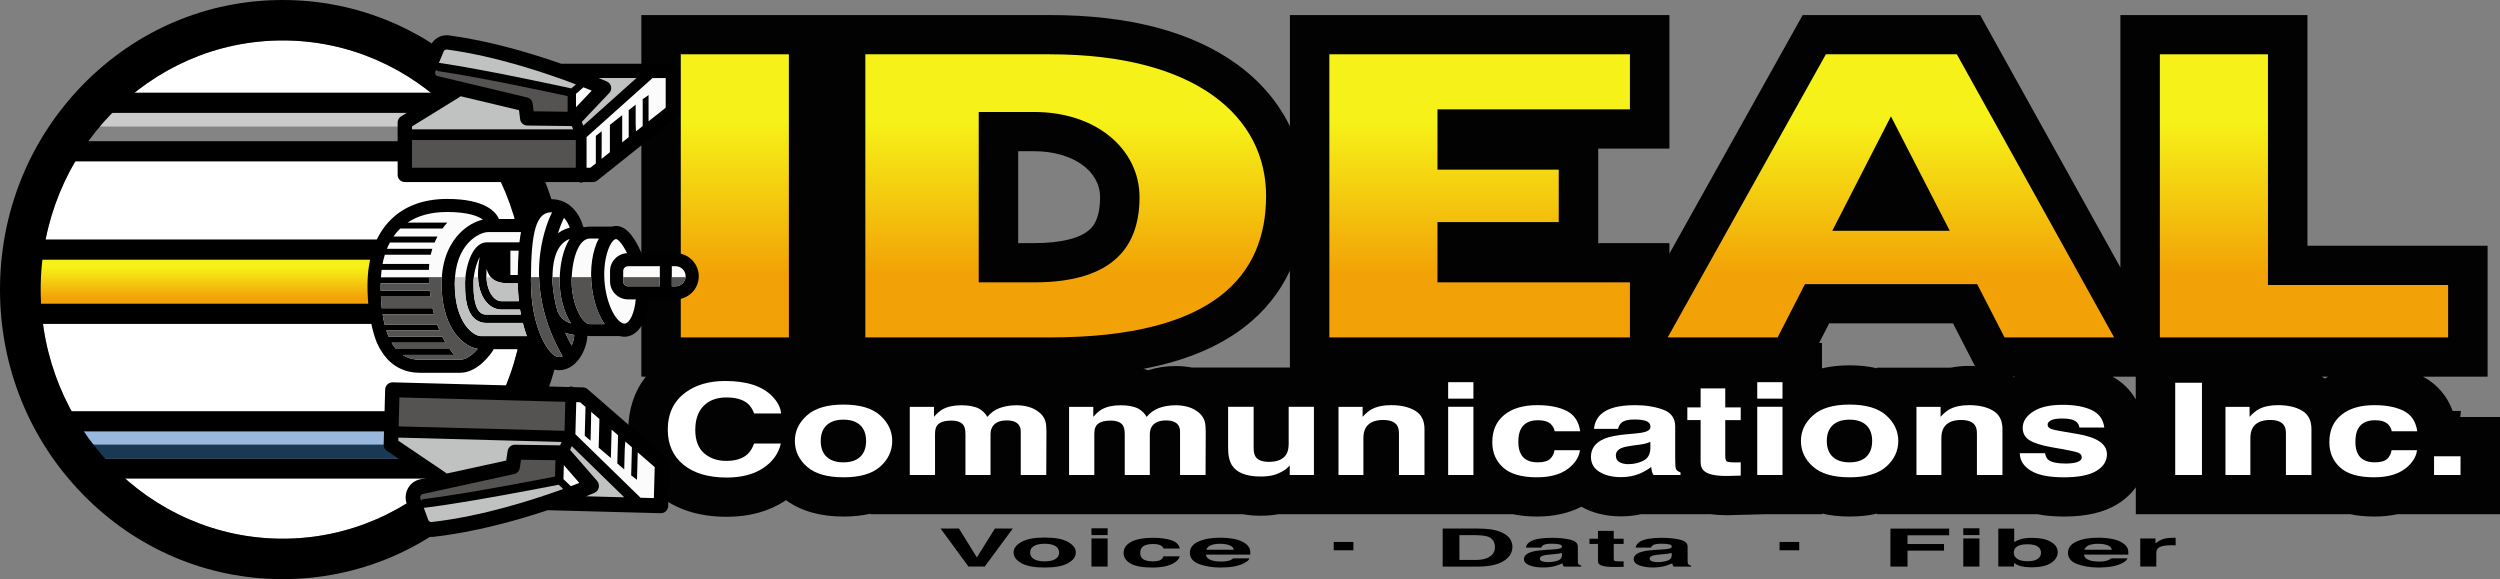
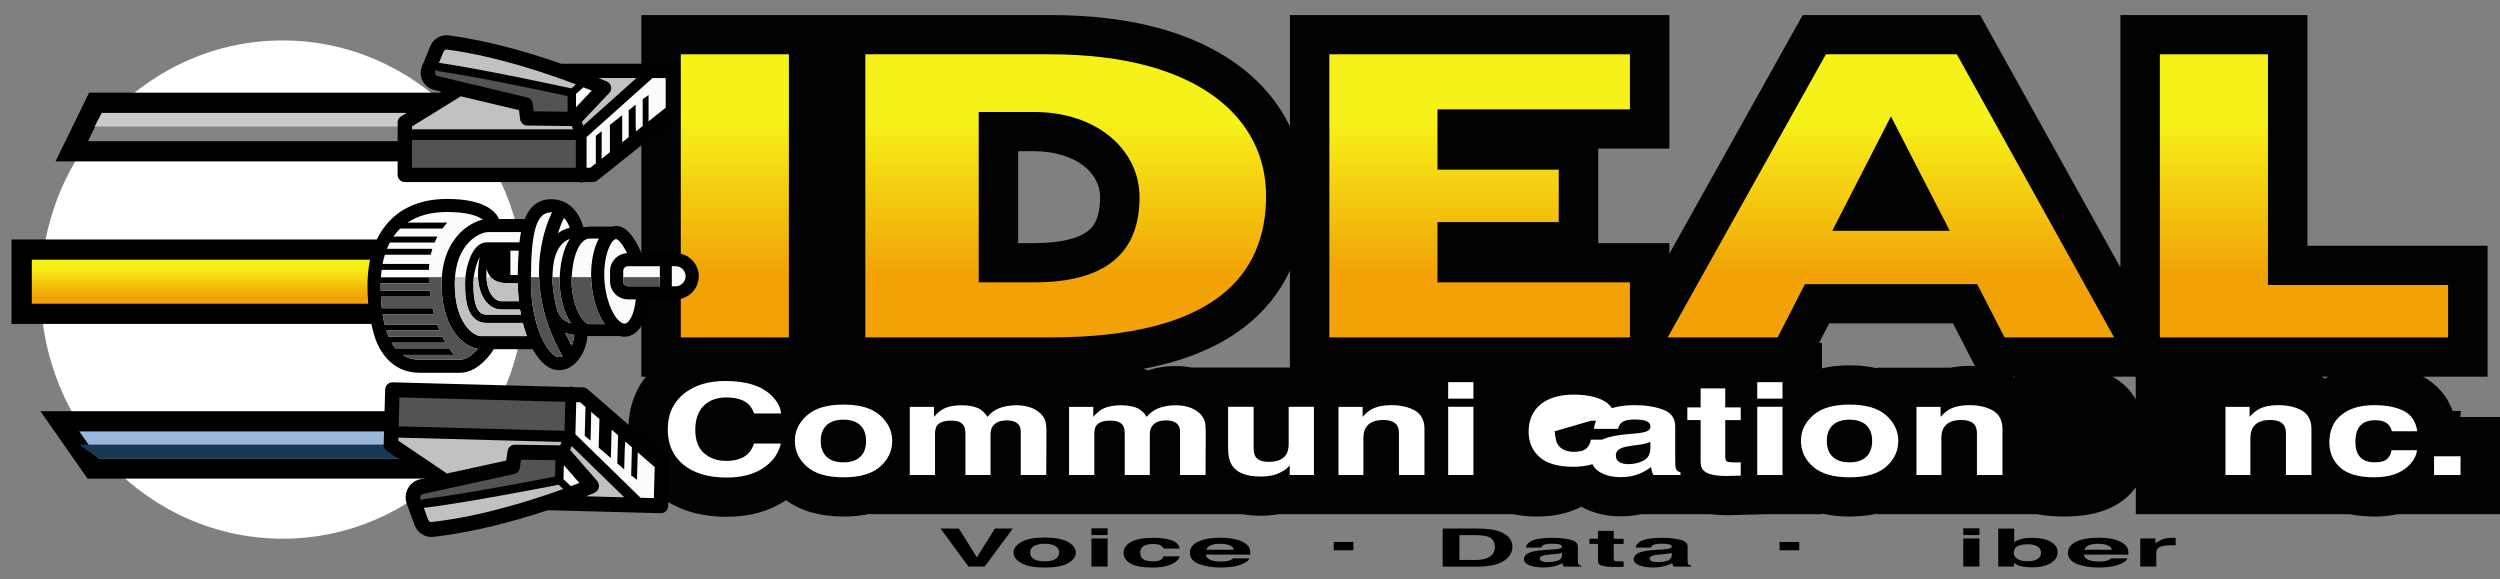
<svg xmlns="http://www.w3.org/2000/svg" xmlns:xlink="http://www.w3.org/1999/xlink" id="Layer_1" version="1.1" viewBox="0 0 1870 433.19">
  <rect x="0" y="0" width="1870" height="433.19" fill="#808080" stroke="none" />
  <defs>
    <style>
      .st0 {
        fill: url(#linear-gradient2);
      }

      .st1 {
        fill: #c0c1c1;
      }

      .st2 {
        fill: #cacaca;
      }

      .st3 {
        fill: #848484;
      }

      .st4 {
        fill: #020202;
      }

      .st5 {
        fill: #fff;
      }

      .st6 {
        fill: url(#linear-gradient1);
      }

      .st7 {
        fill: #545352;
      }

      .st8 {
        fill: #fbfbfb;
      }

      .st9 {
        fill: #98b8dd;
      }

      .st10 {
        fill: url(#linear-gradient4);
      }

      .st11 {
        fill: url(#linear-gradient5);
      }

      .st12 {
        fill: url(#linear-gradient3);
      }

      .st13 {
        fill: url(#linear-gradient);
      }

      .st14 {
        fill: #193853;
      }
    </style>
    <linearGradient id="linear-gradient" x1="549.65" y1="10.55" x2="549.65" y2="261.7" gradientUnits="userSpaceOnUse">
      <stop offset=".32" stop-color="#f6f118" />
      <stop offset=".78" stop-color="#f2a106" />
    </linearGradient>
    <linearGradient id="linear-gradient1" x1="1723.38" y1="10.55" x2="1723.38" y2="261.7" xlink:href="#linear-gradient" />
    <linearGradient id="linear-gradient2" x1="1106.77" y1="10.55" x2="1106.77" y2="261.7" xlink:href="#linear-gradient" />
    <linearGradient id="linear-gradient3" x1="797.15" y1="10.55" x2="797.15" y2="261.7" xlink:href="#linear-gradient" />
    <linearGradient id="linear-gradient4" x1="1414.42" y1="10.55" x2="1414.42" y2="261.7" xlink:href="#linear-gradient" />
    <linearGradient id="linear-gradient5" x1="213.9" y1="188.33" x2="213.9" y2="232.95" gradientUnits="userSpaceOnUse">
      <stop offset=".26" stop-color="#f6f118" />
      <stop offset=".78" stop-color="#f2a106" />
    </linearGradient>
  </defs>
  <path class="st4" d="M1870,311.94h-29.71l.49-4.54h-6.17c-4.07-11.17-11.7-20.05-22.18-25.66h48.3v-97.93h-134.76V11.26h-139.91v188.8l-104.9-188.8h-132.74l-99.69,178.42v-7.83h-53.25v-70.7h53.25V11.26h-283.87v83.24c-8.74-18.03-22.22-33.91-39.93-46.65-33.73-24.28-80.7-36.59-139.58-36.59h-305.62v270.48h3.34c-8.53,10.91-13.1,24.52-13.1,39.61,0,20.02,7.8,36.97,22.62,49.05,13.22,10.73,30.38,16.16,51,16.16,16.97,0,31.66-4.04,43.66-12.02.22-.14.42-.3.64-.44,11.12,8.14,25.59,12.28,43.11,12.28,7.2,0,13.87-.7,20.02-2.09v.35h278.62c4.02.72,8.45,1.12,13.33,1.12s9.03-.37,13.11-1.12h175.59v-.02c5.56,1.16,11.57,1.75,18.03,1.75,12.67,0,23.75-2.47,33.13-7.34,8.53,4.78,18.49,7.2,29.65,7.2,5.19,0,10.2-.53,14.98-1.59h52.16c3.55.48,7.37.73,11.52.73.93,0,1.89-.01,2.93-.04l26.11-.69h42.7v-.5c6.33,1.48,13.22,2.23,20.67,2.23s14.21-.73,20.48-2.18v.45h119.93c5.96,1.16,12.53,1.73,19.8,1.73,16.7,0,29.71-2.98,39.8-9.11,5.72-3.48,10.43-7.82,14.02-12.77v20.15h160.33c5.54,1.14,11.52,1.73,17.94,1.73s11.92-.58,17.31-1.73h76.9v-72.71ZM1738.95,283.17c-.62-.41-1.24-.82-1.88-1.2-.13-.08-.27-.15-.41-.23h4.76c-.84.46-1.66.93-2.47,1.43ZM1506.35,282.23c-.14-.08-.27-.18-.41-.26-.13-.08-.27-.15-.41-.23h1.69c-.29.16-.58.32-.86.49ZM1186.29,281.74h.22s-.07.04-.11.06c-.04-.02-.08-.04-.11-.06ZM761.6,113.11h11.89c28.6,0,49.36,14.45,49.36,34.37,0,16.78-5.6,22.13-7.44,23.89-7.18,6.86-21.68,10.48-41.92,10.48h-11.89v-68.74ZM891.42,274.91c-3.9-.74-7.85-1.12-11.8-1.12-7.34,0-14.34,1.06-20.82,3.16-1.14-.39-2.32-.74-3.52-1.06,31.04-5.89,56.04-16.27,75.57-31.3,14.9-11.47,26.31-25.65,34-42.08v72.4h-73.42ZM1459.21,275h-55.22v.47c-6.27-1.46-13.11-2.2-20.48-2.2s-14.35.75-20.67,2.25v-19.01h-2.13l7.5-14.64h92.64l16.42,31.94c-1.46-.08-2.93-.12-4.43-.12-4.78,0-9.33.44-13.63,1.31ZM1580.2,281.74h17.33v16.98c-4.05-7.05-9.95-12.87-17.33-16.98Z" />
  <path class="st5" d="M512.85,293.5c7.76-5.68,17.63-8.52,29.62-8.52,16.04,0,27.76,3.81,35.18,11.42,4.1,4.28,6.29,8.57,6.6,12.87h-20.13c-1.28-3.31-2.92-5.8-4.93-7.49-3.59-3-8.9-4.49-15.94-4.49s-12.83,2.11-16.97,6.34c-4.14,4.23-6.21,10.21-6.21,17.95s2.18,13.54,6.55,17.39,9.92,5.78,16.66,5.78,12.17-1.65,15.79-4.96c2-1.78,3.67-4.45,4.99-8.01h20c-1.72,7.52-6.13,13.64-13.22,18.35-7.09,4.71-16.18,7.07-27.25,7.07-13.71,0-24.49-3.18-32.33-9.55-7.85-6.4-11.77-15.17-11.77-26.31,0-12.05,4.46-21.33,13.39-27.85Z" />
  <path class="st5" d="M658.36,349.05c-6.01,5.32-15.14,7.97-27.39,7.97s-21.37-2.66-27.39-7.97c-6.01-5.32-9.02-11.72-9.02-19.2s3.01-13.74,9.02-19.13c6.01-5.39,15.14-8.09,27.39-8.09s21.37,2.7,27.39,8.09c6.01,5.39,9.02,11.77,9.02,19.13s-3.01,13.88-9.02,19.2ZM643.45,341.68c2.92-2.77,4.38-6.71,4.38-11.83s-1.46-9.04-4.38-11.8c-2.92-2.76-7.1-4.14-12.55-4.14s-9.64,1.38-12.58,4.14c-2.94,2.76-4.41,6.69-4.41,11.8s1.47,9.05,4.41,11.83c2.94,2.77,7.13,4.16,12.58,4.16s9.63-1.39,12.55-4.16Z" />
  <path class="st5" d="M769.74,304.45c3.05.87,5.82,2.4,8.3,4.59,2,1.78,3.35,3.96,4.05,6.55.43,1.72.65,4.23.65,7.54l-.13,32.16h-19.09v-32.49c0-1.93-.44-3.53-1.31-4.77-1.66-2.37-4.71-3.56-9.15-3.56-5.14,0-8.69,1.53-10.65,4.59-1,1.62-1.5,3.57-1.5,5.85v30.38h-18.76v-30.38c0-3.03-.44-5.23-1.31-6.6-1.57-2.46-4.64-3.7-9.22-3.7-5.32,0-8.89,1.23-10.72,3.7-1,1.4-1.5,3.5-1.5,6.27v30.71h-18.89v-50.93h18.11v7.44c2.31-2.65,4.49-4.54,6.54-5.66,3.62-2,8.3-3,14.05-3,5.45,0,9.85.86,13.2,2.57,2.7,1.59,4.75,3.64,6.14,6.13,2.44-3,5.47-5.2,9.09-6.6,3.83-1.4,8.1-2.11,12.81-2.11,3.14,0,6.23.44,9.28,1.31Z" />
  <path class="st5" d="M888.89,304.45c3.05.87,5.82,2.4,8.3,4.59,2,1.78,3.35,3.96,4.05,6.55.43,1.72.65,4.23.65,7.54l-.13,32.16h-19.09v-32.49c0-1.93-.44-3.53-1.31-4.77-1.66-2.37-4.71-3.56-9.15-3.56-5.14,0-8.69,1.53-10.65,4.59-1,1.62-1.5,3.57-1.5,5.85v30.38h-18.76v-30.38c0-3.03-.44-5.23-1.31-6.6-1.57-2.46-4.64-3.7-9.22-3.7-5.32,0-8.89,1.23-10.72,3.7-1,1.4-1.5,3.5-1.5,6.27v30.71h-18.89v-50.93h18.11v7.44c2.31-2.65,4.49-4.54,6.54-5.66,3.62-2,8.3-3,14.05-3,5.45,0,9.85.86,13.2,2.57,2.7,1.59,4.75,3.64,6.14,6.13,2.44-3,5.47-5.2,9.09-6.6,3.83-1.4,8.1-2.11,12.81-2.11,3.14,0,6.23.44,9.28,1.31Z" />
  <path class="st5" d="M937.72,304.27v30.76c0,2.9.48,5.09,1.43,6.55,1.69,2.59,5.01,3.89,9.95,3.89,6.33,0,10.67-1.84,13.01-5.52,1.21-2,1.82-4.63,1.82-7.91v-27.76h18.89v51.03h-18.11v-7.21c-.17.16-.61.62-1.3,1.4-.7.78-1.52,1.47-2.48,2.06-2.91,1.87-5.73,3.15-8.44,3.84-2.72.69-5.9,1.03-9.55,1.03-10.52,0-17.6-2.71-21.25-8.15-2.04-3-3.06-7.41-3.06-13.25v-30.76h19.09Z" />
  <path class="st5" d="M1058.51,307.19c4.66,2.76,7,7.34,7,13.74v34.36h-19.09v-31.04c0-2.68-.5-4.74-1.49-6.18-1.82-2.62-5.28-3.93-10.38-3.93-6.27,0-10.58,1.92-12.91,5.76-1.21,2.03-1.82,4.62-1.82,7.77v27.62h-18.63v-50.93h18.04v7.44c2.39-2.62,4.64-4.51,6.77-5.66,3.82-2.06,8.66-3.09,14.51-3.09,7.33,0,13.33,1.38,18,4.14Z" />
  <path class="st5" d="M1102.11,298.18h-18.89v-12.31h18.89v12.31ZM1083.22,304.27h18.89v51.03h-18.89v-51.03Z" />
-   <path class="st5" d="M1162.9,322.57c-.35-1.9-1.25-3.62-2.69-5.15-2.1-2.06-5.35-3.09-9.76-3.09-6.29,0-10.59,2.23-12.91,6.69-1.22,2.37-1.83,5.51-1.83,9.43s.61,6.74,1.83,9.01c2.23,4.24,6.42,6.37,12.58,6.37,4.37,0,7.47-.84,9.3-2.53,1.83-1.69,2.95-3.87,3.34-6.55h19.02c-.44,4.06-2.49,7.9-6.15,11.52-5.85,5.84-14.5,8.75-25.97,8.75s-19.91-2.43-25.32-7.3c-5.41-4.87-8.11-11.18-8.11-18.94,0-8.75,2.99-15.56,8.96-20.43,5.98-4.87,14.22-7.3,24.73-7.3,8.94,0,16.26,1.44,21.95,4.31,5.69,2.87,9.06,7.94,10.11,15.21h-19.09Z" />
+   <path class="st5" d="M1162.9,322.57s.61,6.74,1.83,9.01c2.23,4.24,6.42,6.37,12.58,6.37,4.37,0,7.47-.84,9.3-2.53,1.83-1.69,2.95-3.87,3.34-6.55h19.02c-.44,4.06-2.49,7.9-6.15,11.52-5.85,5.84-14.5,8.75-25.97,8.75s-19.91-2.43-25.32-7.3c-5.41-4.87-8.11-11.18-8.11-18.94,0-8.75,2.99-15.56,8.96-20.43,5.98-4.87,14.22-7.3,24.73-7.3,8.94,0,16.26,1.44,21.95,4.31,5.69,2.87,9.06,7.94,10.11,15.21h-19.09Z" />
  <path class="st5" d="M1223.08,324.26c3.47-.31,5.95-.7,7.44-1.17,2.68-.81,4.02-2.07,4.02-3.79,0-2.09-1.03-3.54-3.08-4.33-2.05-.8-5.07-1.19-9.04-1.19-4.46,0-7.62.78-9.47,2.34-1.33,1.16-2.21,2.72-2.65,4.68h-17.97c.39-4.46,2.14-8.13,5.25-11,4.95-4.49,13.43-6.74,25.47-6.74,7.83,0,14.79,1.11,20.87,3.32,6.08,2.22,9.12,6.4,9.12,12.55v23.41c0,1.62.04,3.59.13,5.9.13,1.75.5,2.93,1.11,3.56.61.62,1.52,1.14,2.74,1.54v1.97h-20.26c-.57-1.03-.96-2-1.18-2.9-.22-.9-.39-1.93-.52-3.09-2.59,2-5.57,3.7-8.94,5.1-4.03,1.65-8.59,2.48-13.68,2.48-6.49,0-11.84-1.32-16.07-3.96-4.23-2.64-6.34-6.37-6.34-11.21,0-6.27,3.4-10.81,10.21-13.62,3.73-1.53,9.22-2.62,16.46-3.28l6.39-.56ZM1234.47,330.48c-1.19.53-2.4.96-3.61,1.29-1.22.33-2.88.63-5,.91l-4.24.56c-3.97.5-6.83,1.11-8.56,1.83-2.93,1.22-4.4,3.11-4.4,5.66,0,2.28.9,3.93,2.69,4.94,1.79,1.01,3.97,1.52,6.54,1.52,4.07,0,7.82-.84,11.25-2.53,3.43-1.68,5.21-4.76,5.34-9.22v-4.96Z" />
  <path class="st5" d="M1262.13,314.24v-9.5h9.93v-14.23h18.43v14.23h11.57v9.5h-11.57v26.96c0,2.09.37,3.39,1.11,3.91.74.52,3.01.77,6.8.77.57,0,1.17,0,1.8-.02.63-.01,1.25-.04,1.86-.07v9.97l-8.82.23c-8.8.22-14.82-.87-18.04-3.28-2.09-1.53-3.14-3.89-3.14-7.07v-31.41h-9.93Z" />
  <path class="st5" d="M1333.31,298.18h-18.89v-12.31h18.89v12.31ZM1314.42,304.27h18.89v51.03h-18.89v-51.03Z" />
  <path class="st5" d="M1410.9,349.05c-6.01,5.32-15.14,7.97-27.39,7.97s-21.37-2.66-27.39-7.97c-6.01-5.32-9.02-11.72-9.02-19.2s3.01-13.74,9.02-19.13c6.01-5.39,15.14-8.09,27.39-8.09s21.37,2.7,27.39,8.09c6.01,5.39,9.02,11.77,9.02,19.13s-3.01,13.88-9.02,19.2ZM1395.99,341.68c2.92-2.77,4.38-6.71,4.38-11.83s-1.46-9.04-4.38-11.8c-2.92-2.76-7.1-4.14-12.55-4.14s-9.64,1.38-12.58,4.14c-2.94,2.76-4.41,6.69-4.41,11.8s1.47,9.05,4.41,11.83c2.94,2.77,7.13,4.16,12.58,4.16s9.63-1.39,12.55-4.16Z" />
  <path class="st5" d="M1490.83,307.19c4.66,2.76,7,7.34,7,13.74v34.36h-19.09v-31.04c0-2.68-.5-4.74-1.49-6.18-1.82-2.62-5.28-3.93-10.38-3.93-6.27,0-10.58,1.92-12.91,5.76-1.21,2.03-1.82,4.62-1.82,7.77v27.62h-18.63v-50.93h18.04v7.44c2.39-2.62,4.64-4.51,6.77-5.66,3.82-2.06,8.66-3.09,14.51-3.09,7.33,0,13.33,1.38,18,4.14Z" />
-   <path class="st5" d="M1529.73,339c.39,2.37,1.25,4.06,2.56,5.06,2.32,1.78,6.61,2.67,12.87,2.67,3.68,0,6.6-.39,8.77-1.17,2.17-.78,3.25-1.95,3.25-3.51s-.87-2.64-2.62-3.42c-1.75-.78-8.24-2.12-19.49-4.03-8.1-1.43-13.8-3.23-17.11-5.38-3.31-2.12-4.97-5.18-4.97-9.18,0-4.71,2.59-8.76,7.76-12.15,5.17-3.39,12.46-5.08,21.84-5.08s16.17,1.27,21.78,3.82c5.61,2.54,8.83,6.94,9.66,13.18h-18.63c-.26-1.72-.94-3.07-2.03-4.07-2.05-1.81-5.55-2.71-10.49-2.71-4.06,0-6.96.45-8.68,1.36-1.73.91-2.59,1.97-2.59,3.18,0,1.53.92,2.64,2.75,3.32,1.83.72,8.32,1.95,19.45,3.7,7.42,1.25,12.98,3.14,16.69,5.66,3.66,2.56,5.49,5.76,5.49,9.6,0,5.06-2.63,9.18-7.89,12.38-5.26,3.2-13.39,4.8-24.4,4.8s-19.51-1.69-24.85-5.08c-5.35-3.39-8.02-7.7-8.02-12.94h18.89Z" />
-   <path class="st5" d="M1647.06,355.29h-20v-69h20v69Z" />
  <path class="st5" d="M1721.96,307.19c4.66,2.76,7,7.34,7,13.74v34.36h-19.09v-31.04c0-2.68-.5-4.74-1.49-6.18-1.82-2.62-5.28-3.93-10.38-3.93-6.27,0-10.58,1.92-12.91,5.76-1.21,2.03-1.82,4.62-1.82,7.77v27.62h-18.63v-50.93h18.04v7.44c2.39-2.62,4.64-4.51,6.77-5.66,3.82-2.06,8.66-3.09,14.51-3.09,7.33,0,13.33,1.38,18,4.14Z" />
  <path class="st5" d="M1789.03,322.57c-.35-1.9-1.25-3.62-2.69-5.15-2.1-2.06-5.35-3.09-9.76-3.09-6.29,0-10.59,2.23-12.91,6.69-1.22,2.37-1.83,5.51-1.83,9.43s.61,6.74,1.83,9.01c2.23,4.24,6.42,6.37,12.58,6.37,4.37,0,7.47-.84,9.3-2.53,1.83-1.69,2.95-3.87,3.34-6.55h19.02c-.44,4.06-2.49,7.9-6.15,11.52-5.85,5.84-14.5,8.75-25.97,8.75s-19.91-2.43-25.32-7.3c-5.41-4.87-8.11-11.18-8.11-18.94,0-8.75,2.99-15.56,8.96-20.43,5.98-4.87,14.22-7.3,24.73-7.3,8.94,0,16.26,1.44,21.95,4.31,5.69,2.87,9.06,7.94,10.11,15.21h-19.09Z" />
  <path class="st5" d="M1820.67,341.3h19.8v14h-19.8v-14Z" />
  <rect id="_x3C_w1_x3E_" class="st13" x="509.22" y="40.61" width="80.86" height="211.77" />
  <polygon id="_x3C_w1_x3E_1" data-name="_x3C_w1_x3E_" class="st6" points="1696.43 213.17 1696.43 40.61 1615.58 40.61 1615.58 213.17 1615.58 252.38 1696.43 252.38 1831.19 252.38 1831.19 213.17 1696.43 213.17" />
  <polygon id="_x3C_w1_x3E_2" data-name="_x3C_w1_x3E_" class="st0" points="994.36 252.38 1219.18 252.38 1219.18 211.2 1075.22 211.2 1075.22 166.11 1165.93 166.11 1165.93 126.89 1075.22 126.89 1075.22 81.79 1219.18 81.79 1219.18 40.61 994.36 40.61 994.36 252.38" />
  <path id="_x3C_w1_x3E_3" data-name="_x3C_w1_x3E_" class="st12" d="M785.32,40.61h-138.05v211.77h138.05c124.24,0,161.71-47.41,161.71-105.88h0c0-58.48-51.27-105.88-161.71-105.88ZM852.37,147.48c0,35.2-17.75,63.73-78.88,63.73h-41.41v-127.45h41.41c47.33,0,78.88,28.53,78.88,63.73h0Z" />
  <path id="_x3C_w1_x3E_4" data-name="_x3C_w1_x3E_" class="st10" d="M1365.77,40.61l-118.33,211.77h82.23l20.43-39.87h128.81l20.49,39.87h81.98l-117.67-211.77h-97.95ZM1370.54,172.64l43.88-85.62,44.01,85.62h-87.88Z" />
  <path d="M744.19,395.35h13.38l-21.01,28.44h-12.16l-20.84-28.44h13.75l13.38,21.59,13.5-21.59Z" />
  <path d="M798.96,421.22c-3.85,2.19-9.68,3.29-17.52,3.29s-13.67-1.1-17.52-3.29c-3.85-2.19-5.77-4.83-5.77-7.91s1.92-5.66,5.77-7.89c3.85-2.22,9.68-3.34,17.52-3.34s13.67,1.11,17.52,3.34c3.85,2.22,5.77,4.85,5.77,7.89s-1.92,5.72-5.77,7.91ZM789.43,418.18c1.87-1.14,2.8-2.77,2.8-4.87s-.93-3.73-2.8-4.87c-1.87-1.14-4.54-1.71-8.03-1.71s-6.17.57-8.05,1.71c-1.88,1.14-2.82,2.76-2.82,4.87s.94,3.73,2.82,4.87c1.88,1.14,4.56,1.71,8.05,1.71s6.16-.57,8.03-1.71Z" />
  <path d="M828.5,400.25h-12.08v-5.08h12.08v5.08ZM816.42,402.76h12.08v21.03h-12.08v-21.03Z" />
  <path d="M870.29,410.3c-.22-.78-.8-1.49-1.72-2.12-1.34-.85-3.42-1.27-6.24-1.27-4.02,0-6.78.92-8.26,2.76-.78.98-1.17,2.27-1.17,3.89s.39,2.78,1.17,3.71c1.42,1.75,4.11,2.62,8.05,2.62,2.79,0,4.78-.35,5.95-1.04,1.17-.69,1.89-1.6,2.14-2.7h12.17c-.28,1.67-1.59,3.25-3.93,4.75-3.74,2.41-9.28,3.61-16.61,3.61s-12.74-1-16.19-3.01c-3.46-2.01-5.19-4.61-5.19-7.81,0-3.61,1.91-6.42,5.73-8.42,3.82-2.01,9.09-3.01,15.82-3.01,5.72,0,10.4.59,14.04,1.78,3.64,1.18,5.8,3.27,6.47,6.27h-12.21Z" />
  <path d="M923.34,403.19c3.18.66,5.8,1.69,7.87,3.11,1.87,1.25,3.08,2.7,3.63,4.35.32.97.45,2.36.39,4.17h-33.19c.18,2.11,1.77,3.59,4.76,4.44,1.82.53,4.01.79,6.57.79,2.71,0,4.92-.32,6.62-.96.93-.35,1.74-.83,2.45-1.45h12.16c-.32,1.25-1.79,2.52-4.42,3.8-4.08,2.05-9.8,3.07-17.14,3.07-6.06,0-11.41-.86-16.05-2.59-4.64-1.73-6.95-4.53-6.95-8.42,0-3.64,2.09-6.44,6.28-8.38,4.18-1.94,9.62-2.92,16.29-2.92,3.97,0,7.54.33,10.72.99ZM905.52,407.94c-1.68.8-2.74,1.89-3.17,3.26h20.53c-.22-1.46-1.27-2.57-3.17-3.32-1.9-.76-4.25-1.13-7.07-1.13-3.06,0-5.43.4-7.11,1.2Z" />
  <path d="M997.62,405.39h14.71v6.22h-14.71v-6.22Z" />
  <path d="M1331.12,405.39h14.71v6.22h-14.71v-6.22Z" />
  <path d="M1115.24,395.97c4.32.66,7.82,1.86,10.5,3.61,2.15,1.42,3.61,2.95,4.39,4.59.78,1.65,1.17,3.22,1.17,4.71,0,3.78-1.65,6.99-4.94,9.61-4.46,3.54-11.35,5.31-20.67,5.31h-26.57v-28.44h26.57c3.82.03,7,.23,9.54.62ZM1091.64,400.29v18.56h11.89c6.09,0,10.33-1.38,12.73-4.15,1.31-1.52,1.97-3.32,1.97-5.42,0-2.89-.98-5.12-2.95-6.67-1.97-1.55-5.88-2.32-11.74-2.32h-11.89Z" />
  <path d="M1161.05,411c2.22-.13,3.8-.29,4.76-.48,1.71-.33,2.57-.85,2.57-1.56,0-.86-.66-1.46-1.97-1.78-1.31-.33-3.24-.49-5.78-.49-2.85,0-4.87.32-6.06.96-.85.48-1.41,1.12-1.69,1.93h-11.5c.25-1.84,1.37-3.35,3.36-4.53,3.16-1.85,8.59-2.78,16.29-2.78,5.01,0,9.46.46,13.35,1.37,3.89.91,5.84,2.64,5.84,5.17v9.65c0,.67.03,1.48.08,2.43.08.72.32,1.21.71,1.47.39.26.98.47,1.76.64v.81h-12.96c-.36-.42-.61-.82-.75-1.2-.14-.37-.25-.8-.33-1.27-1.65.82-3.56,1.52-5.72,2.1-2.58.68-5.49,1.02-8.75,1.02-4.15,0-7.58-.54-10.28-1.63-2.71-1.09-4.06-2.63-4.06-4.62,0-2.59,2.18-4.46,6.53-5.61,2.39-.63,5.9-1.08,10.53-1.35l4.08-.23ZM1168.33,413.57c-.76.22-1.53.4-2.31.53-.78.14-1.84.26-3.2.38l-2.71.23c-2.54.21-4.37.46-5.48.75-1.88.5-2.81,1.28-2.81,2.34,0,.94.57,1.62,1.72,2.04,1.15.42,2.54.63,4.18.63,2.6,0,5-.35,7.19-1.04,2.19-.69,3.33-1.96,3.42-3.8v-2.05Z" />
  <path d="M1188.93,406.87v-3.92h6.35v-5.87h11.79v5.87h7.4v3.92h-7.4v11.11c0,.86.24,1.4.71,1.61.47.21,1.92.32,4.35.32.36,0,.74,0,1.15,0,.4,0,.8-.02,1.19-.03v4.11l-5.64.1c-5.63.09-9.48-.36-11.54-1.35-1.34-.63-2.01-1.6-2.01-2.91v-12.95h-6.35Z" />
  <path d="M1243.16,411c2.22-.13,3.8-.29,4.76-.48,1.71-.33,2.57-.85,2.57-1.56,0-.86-.66-1.46-1.97-1.78-1.31-.33-3.24-.49-5.78-.49-2.85,0-4.87.32-6.06.96-.85.48-1.41,1.12-1.69,1.93h-11.5c.25-1.84,1.37-3.35,3.36-4.53,3.16-1.85,8.59-2.78,16.29-2.78,5.01,0,9.46.46,13.35,1.37,3.89.91,5.84,2.64,5.84,5.17v9.65c0,.67.03,1.48.08,2.43.08.72.32,1.21.71,1.47.39.26.98.47,1.76.64v.81h-12.96c-.36-.42-.61-.82-.75-1.2-.14-.37-.25-.8-.33-1.27-1.65.82-3.56,1.52-5.72,2.1-2.58.68-5.49,1.02-8.75,1.02-4.15,0-7.58-.54-10.28-1.63-2.71-1.09-4.06-2.63-4.06-4.62,0-2.59,2.18-4.46,6.53-5.61,2.39-.63,5.9-1.08,10.53-1.35l4.08-.23ZM1250.45,413.57c-.76.22-1.53.4-2.31.53-.78.14-1.84.26-3.2.38l-2.71.23c-2.54.21-4.37.46-5.48.75-1.88.5-2.81,1.28-2.81,2.34,0,.94.57,1.62,1.72,2.04,1.15.42,2.54.63,4.18.63,2.6,0,5-.35,7.19-1.04,2.19-.69,3.33-1.96,3.42-3.8v-2.05Z" />
-   <path d="M1414.03,395.39h43.94v5h-31.14v6.54h27.3v4.94h-27.3v11.92h-12.79v-28.4Z" />
  <path d="M1480.61,400.25h-12.08v-5.08h12.08v5.08ZM1468.53,402.76h12.08v21.03h-12.08v-21.03Z" />
  <path d="M1534.05,405.29c3.41,1.99,5.11,4.57,5.11,7.72s-1.68,5.98-5.04,8.12c-3.36,2.15-8.05,3.22-14.08,3.22-3.78,0-6.82-.35-9.12-1.04-1.37-.41-2.86-1.13-4.45-2.16v2.64h-11.75v-28.4h11.91v10.11c1.51-.98,3.18-1.72,5.01-2.24,2.16-.64,4.91-.96,8.25-.96,6.03,0,10.75,1,14.16,2.99ZM1524.09,418.1c1.71-1.15,2.57-2.65,2.57-4.52,0-1.49-.42-2.73-1.26-3.71-1.6-1.85-4.55-2.78-8.85-2.78s-7.35.91-8.98,2.72c-.84.96-1.26,2.21-1.26,3.74,0,1.8.87,3.29,2.61,4.48,1.74,1.18,4.4,1.78,7.97,1.78,3.09,0,5.49-.57,7.21-1.72Z" />
  <path d="M1580.13,403.19c3.18.66,5.8,1.69,7.87,3.11,1.87,1.25,3.08,2.7,3.63,4.35.32.97.45,2.36.39,4.17h-33.19c.18,2.11,1.77,3.59,4.76,4.44,1.82.53,4.01.79,6.57.79,2.71,0,4.92-.32,6.62-.96.93-.35,1.74-.83,2.45-1.45h12.16c-.32,1.25-1.79,2.52-4.42,3.8-4.08,2.05-9.8,3.07-17.14,3.07-6.06,0-11.41-.86-16.05-2.59-4.64-1.73-6.95-4.53-6.95-8.42,0-3.64,2.09-6.44,6.28-8.38,4.18-1.94,9.62-2.92,16.29-2.92,3.97,0,7.54.33,10.72.99ZM1562.3,407.94c-1.68.8-2.74,1.89-3.17,3.26h20.53c-.22-1.46-1.27-2.57-3.17-3.32-1.9-.76-4.25-1.13-7.07-1.13-3.06,0-5.43.4-7.11,1.2Z" />
  <path d="M1626.36,402.27c.15,0,.49.02,1.02.03v5.63c-.75-.04-1.42-.06-2.01-.08-.59-.01-1.06-.02-1.42-.02-4.79,0-8.01.72-9.66,2.16-.92.81-1.38,2.06-1.38,3.74v10.05h-12v-21.03h11.37v3.67c1.84-1.4,3.44-2.36,4.81-2.88,2.23-.86,5.13-1.29,8.7-1.29.22,0,.41,0,.56,0Z" />
  <path class="st5" d="M211.44,30.25C111.62,30.25,30.42,113.84,30.42,216.6s81.2,186.35,181.01,186.35,181.01-83.6,181.01-186.35S311.25,30.25,211.44,30.25Z" />
  <rect x="8.59" y="179.13" width="410.62" height="63.16" />
  <rect class="st11" x="23.8" y="194.26" width="380.2" height="32.92" />
  <polygon points="361.54 357.98 65.47 357.98 30.25 307.57 393.93 307.57 361.54 357.98" />
  <polygon class="st9" points="73.42 342.86 353.21 342.86 366.17 322.69 59.33 322.69 73.42 342.86" />
  <polygon class="st14" points="73.42 342.86 353.21 342.86 366.17 332.56 59.33 332.56 73.42 342.86" />
  <polygon points="386.52 120.73 41.51 120.73 66.66 69.33 355.78 69.33 386.52 120.73" />
  <polygon class="st3" points="65.82 105.6 359.78 105.6 347.13 84.45 76.17 84.45 65.82 105.6" />
  <polygon class="st2" points="347.13 84.45 76.17 84.45 70.76 94.65 353.75 94.65 347.13 84.45" />
-   <path d="M361.11,63.61C321.16,22.59,268,0,211.44,0S101.71,22.59,61.76,63.61C21.93,104.5,0,158.83,0,216.6s21.93,112.09,61.76,152.98c39.95,41.02,93.11,63.61,149.68,63.61s109.73-22.59,149.68-63.61c39.82-40.89,61.76-95.22,61.76-152.98s-21.93-112.09-61.76-152.98ZM211.44,402.95c-99.81,0-181.01-83.6-181.01-186.35S111.62,30.25,211.44,30.25s181.01,83.6,181.01,186.35-81.2,186.35-181.01,186.35Z" />
  <path d="M503.31,47.69h-83.5c-22.5-7.89-53.34-17.12-83.97-21.22-5.96-.8-11.7,2.52-13.98,8.06l-6.18,15.01c-1.44,3.5-1.29,7.45.4,10.83,1.7,3.39,4.78,5.88,8.45,6.85.04.01.08.02.12.03l5.35,1.28-30.03,18.53c-1.58.97-2.54,2.69-2.54,4.54v39.22c0,2.95,2.4,5.34,5.37,5.34h130.17c.53.25,1.11.41,1.74.41s1.21-.15,1.74-.41h7.02c1.22,0,2.41-.41,3.36-1.17l59.82-47.71c1.27-1.01,2.01-2.54,2.01-4.16v-30.07c0-2.95-2.4-5.34-5.37-5.34Z" />
  <path class="st1" d="M476.06,58.37l-39.77,35.59-1.12-2.75,20.55-21.66c1.19-1.26,1.7-3.01,1.36-4.71-.34-1.69-1.48-3.12-3.07-3.83-.43-.19-2.61-1.15-6.2-2.65h28.24Z" />
  <path class="st7" d="M325.7,55.61c-.19-.37-.45-1.13-.08-2.03l.6-1.45c.48.6,1.17,1.03,2,1.15,29.19,4.2,84.11,15.95,96.36,18.6v11.7l-25.43-.31-.73-5.84c-.28-2.21-1.9-4.01-4.07-4.53l-67.1-16.01c-.92-.26-1.36-.91-1.54-1.27Z" />
  <path class="st1" d="M343.77,72.6c.29-.18.55-.38.79-.6l43.66,10.42.85,6.79c.33,2.65,2.58,4.64,5.26,4.68l33.39.41,1,2.45h-120.56v-2.18l35.59-21.96Z" />
  <rect class="st7" x="308.18" y="104.75" width="122.52" height="20.72" />
  <polygon class="st8" points="497.94 80.54 485.12 90.76 485.12 83.32 485.12 71.12 480.74 74.17 480.74 94.26 475.72 98.26 475.48 92.9 475.48 78.28 470.27 82.44 470.27 102.6 465.4 106.49 465.4 86.18 456.2 93.38 456.2 113.83 449.95 118.82 450.06 110.77 450.06 98.19 445.68 101.62 445.68 122.22 441.6 125.47 438.75 125.47 438.75 102.53 488.1 58.37 497.94 58.37 497.94 80.54" />
  <path class="st1" d="M430.81,63.15c-21.89-8.34-59.74-21.18-96.4-26.09-1.11-.15-2.18.48-2.61,1.52l-3.52,8.55c.27-.03.55-.05.83,0,30.81,4.43,89.9,17.18,98.27,19,1.06-.89,2.23-1.9,3.43-2.97Z" />
  <path class="st8" d="M436.4,65.31c-1.94,1.78-3.89,3.48-5.56,4.89v10.01l11.77-12.41c-1.77-.72-3.86-1.57-6.21-2.49Z" />
  <path d="M499.82,378.45l.85-31.44c.05-1.69-.66-3.31-1.92-4.41l-59.24-51.51c-.94-.82-2.13-1.29-3.37-1.32l-7.11-.19c-.53-.28-1.12-.46-1.75-.47s-1.23.13-1.77.38l-131.83-3.51c-3-.08-5.5,2.35-5.59,5.44l-1.1,41.01c-.05,1.93.87,3.75,2.44,4.81l29.89,20.19-5.46,1.19s-.08.02-.12.03c-3.75.91-6.94,3.44-8.75,6.93-1.81,3.49-2.07,7.62-.71,11.32l5.83,15.86c2.15,5.86,7.88,9.47,13.93,8.8,31.13-3.47,62.62-12.28,85.63-19.93l84.56,2.25c3,.08,5.5-2.35,5.59-5.44Z" />
  <path class="st1" d="M438.33,371.23c3.68-1.46,5.91-2.41,6.35-2.6,1.63-.7,2.83-2.16,3.22-3.92.39-1.76-.07-3.61-1.24-4.96l-20.21-23.21,1.22-2.84,39.28,38.29-28.61-.76Z" />
  <path class="st7" d="M316.18,369.53l68.4-14.94c2.22-.48,3.91-2.33,4.25-4.63l.91-6.09,25.76.36-.33,12.23c-12.48,2.44-68.44,13.25-98.11,16.85-.84.1-1.55.53-2.05,1.15l-.56-1.53c-.35-.95-.07-1.74.13-2.12.2-.38.66-1.05,1.6-1.29Z" />
  <path class="st1" d="M297.93,329.61l.06-2.28,122.09,3.25-1.09,2.54-33.83-.47c-2.72-.04-5.05,1.99-5.46,4.75l-1.06,7.08-44.51,9.72c-.24-.24-.5-.46-.79-.65l-35.43-23.93Z" />
  <rect class="st7" x="349.71" y="247.71" width="21.68" height="124.12" transform="translate(41.29 661.96) rotate(-88.48)" />
  <polygon class="st8" points="489.09 372.58 479.13 372.31 430.39 324.8 431.04 300.81 433.92 300.88 437.96 304.39 437.38 325.94 441.73 329.65 442.08 316.49 442.19 308.07 448.38 313.45 447.8 334.84 456.92 342.62 457.49 321.38 462.32 325.57 461.75 346.66 466.91 351.15 467.32 335.86 467.72 330.27 472.68 334.58 472.12 355.6 476.47 358.9 476.81 346.14 477.02 338.36 489.72 349.4 489.09 372.58" />
  <path class="st1" d="M421.24,365.77c-22.41,8.13-61.1,20.54-98.36,24.69-1.13.13-2.2-.56-2.6-1.66l-3.32-9.04c.27.04.55.06.84.03,31.33-3.81,91.53-15.54,100.06-17.22,1.04.96,2.2,2.05,3.39,3.19Z" />
  <path class="st8" d="M426.97,363.66c-1.91-1.92-3.84-3.74-5.5-5.26l.28-10.47,11.57,13.29c-1.81.71-3.95,1.53-6.36,2.44Z" />
  <path d="M505.28,189.32h-25.82l.34-.15c-6.28-14.36-12.89-20.93-20.23-20.08-.67.08-1.31.23-1.95.41h-16.33c-1.27,0-2.47.15-3.62.41-.42-.06-.88-.13-1.37-.18-2.29-8.49-9.28-20.72-23.93-20.72-9.29,0-15.96,4.99-19.89,14.82h-19.25c-2.25-5.27-10.28-15.03-38.87-15.03-37.25,0-59.48,24.31-59.48,65.02,0,26.83,7.03,42.53,7.03,42.53.72,1.63,2.34,4.68,2.35,4.7l2.92,4.45c6.57,8.75,15.74,13.34,26.8,13.34h30.24c13.49,0,23.44-14.94,24.53-16.64.21-.32.36-.66.48-1h29.27c5.36,9.74,12.21,15.69,19.56,15.69,5.42,0,10.36-2.56,14.3-7.39,4.46-5.48,6.79-12.86,6.99-18.3.64.1,1.28.17,1.94.17h22.21c1.17.33,2.35.5,3.54.5.5,0,1-.03,1.5-.09,9.25-1.07,15.7-11.86,16.88-27.83h19.85c9.6,0,17.41-7.77,17.41-17.31s-7.81-17.31-17.41-17.31Z" />
  <path class="st8" d="M467.41,242.05c-2.24.25-5.3-2.28-7.98-6.62-3.44-5.59-6-13.7-7-22.24-2.24-19.04,4.12-33.89,8.28-34.38.86-.08,3.99,1.78,8.34,10.55-7.08.38-12.73,6.22-12.73,13.35v7.84c0,7.38,6.04,13.39,13.47,13.39h5.76c-.96,10.8-4.74,17.72-8.13,18.11Z" />
  <path class="st8" d="M493.57,199.1v15.05h-23.79c-2,0-3.62-1.62-3.62-3.6v-7.84c0-1.99,1.63-3.6,3.62-3.6h23.79ZM422.83,248.91c2.21.84,4.47,1.34,6.73,1.64,0,1.86-.64,4.93-1.97,7.98-1.74-3.19-3.33-6.4-4.76-9.61ZM421.85,162.92c2.16,2.3,3.51,5.14,4.31,7.41-2.68.66-5.47,1.79-8.13,3.66-.23.16-.44.34-.67.51,1.68-5.48,3.45-9.45,4.48-11.58ZM420.34,237.91c-1.26-1.31-2.35-2.95-3.28-4.89-2.1-7.41-3.38-14.87-3.86-22.35-.01-2.06.03-4.22.13-6.48.52-11.66,3.64-19.61,9.29-23.62,1.14-.81,2.32-1.41,3.51-1.85-5.11,7.92-7.5,19.9-7.5,31.84,0,11.27,3.17,23.28,8.47,31.33-2.49-.73-4.81-1.94-6.76-3.97ZM363.96,201.16c2.62,8.78,8.4,10.76,17.29,10.76h6.06c.06,4.58.34,9.05.83,13.38h-13.02c-6.35,0-11.33-8.59-11.33-19.54,0-1.59.06-3.13.17-4.59ZM387.31,205.69h-5.55v-18.17h6.21c-.38,5.23-.6,11.22-.66,18.17ZM375.12,231.53h13.87c.21,1.28.43,2.55.67,3.79h-25.94c-2.01,0-3.55-.61-4.86-1.92-4.75-4.73-4.72-16.66-4.71-21.76v-.66c0-5.1,1.84-13.52,4.7-18.77-.72,3.7-1.32,8.35-1.32,13.54,0,14.93,7.4,25.77,17.59,25.77ZM344.22,269.06h-30.24c-5,0-9.17-1.3-12.66-3.56h38.48c-1.21-1.39-2.38-2.87-3.49-4.45h-40.06c-1.23-1.42-2.33-2.99-3.33-4.7h40.36c-.83-1.43-1.64-2.91-2.4-4.45h-40.17c-.65-1.5-1.23-3.07-1.76-4.7h39.79c-.6-1.44-1.17-2.93-1.71-4.45h-39.33c-.62-2.51-1.12-5.1-1.53-7.75h38.46c-.39-1.46-.75-2.94-1.08-4.45h-37.97c-.32-2.86-.53-5.75-.67-8.62h37.1c-.21-1.46-.39-2.94-.55-4.45h-36.7c-.02-1.23-.04-2.45-.04-3.66,0-.65.02-1.28.03-1.92h36.26c-.09-1.47-.16-2.95-.2-4.45h-35.9c.12-1.91.31-3.77.54-5.57h35.37c.05-1.52.13-3.01.27-4.45h-34.93c.46-2.4,1.02-4.69,1.69-6.88h34.35c.34-1.54.74-3.02,1.18-4.45h-33.95c.66-1.64,1.38-3.21,2.18-4.7h33.49c.65-1.56,1.36-3.04,2.11-4.45h-32.91c1.51-2.19,3.2-4.2,5.06-6.01h31.62c1.17-1.61,2.39-3.1,3.62-4.45h-29.75c7.75-5.21,17.64-7.92,29.51-7.92,15.7,0,23.23,3.06,26.81,5.72-5.24,1.15-11.88,4.49-17.55,10.42-6.07,6.34-13.3,18-13.3,37.58s5.6,31.09,10.29,37.35c5.44,7.25,11.83,10.52,16.74,11.33-3.28,3.74-8.27,8.08-13.12,8.08ZM359.78,251.41c-5.24,0-19.62-9.27-19.62-39.12s18.5-38.68,24.88-38.68h24.67c-.46,2.34-.85,4.88-1.17,7.68h-24.38c-12.27,0-16.28,22.08-16.28,29.69v.65c-.01,6.37-.04,19.62,6.54,26.17,2.49,2.48,5.62,3.74,9.3,3.74h27.32c.88,3.48,1.91,6.77,3.05,9.86h-34.31ZM397.13,210.12c0-37.41,4.13-51.32,15.24-51.32.18,0,.35.01.53.02-2.29,4.7-6.85,15.54-8.81,30.68-2.34,18.06-1.26,45.9,16.71,77-.89.39-1.8.59-2.74.59-7.38,0-20.94-21.63-20.94-56.98ZM427.58,210.55c0-15.59,4.81-32.15,13.71-32.15h6.65c-4.91,8.94-6.82,22.92-5.3,35.92,1.18,10.05,4.16,19.37,8.39,26.22.41.67.84,1.31,1.27,1.92h-11.02c-5.99,0-13.71-15.48-13.71-31.91ZM505.28,214.16h-2.76v-15.05h2.76c4.17,0,7.57,3.38,7.57,7.53s-3.4,7.53-7.57,7.53Z" />
  <path class="st7" d="M321.46,217.48c.16,1.5.34,2.98.55,4.45h-37.1c.14,2.88.35,5.77.67,8.62h37.97c.33,1.51.7,2.99,1.08,4.45h-38.46c.41,2.65.91,5.25,1.53,7.75h39.33c.54,1.52,1.11,3.01,1.71,4.45h-39.79c.52,1.63,1.11,3.2,1.76,4.7h40.17c.76,1.54,1.57,3.02,2.4,4.45h-40.36c.99,1.71,2.1,3.28,3.33,4.7h40.06c1.12,1.58,2.29,3.06,3.49,4.45h-38.48c3.49,2.26,7.66,3.56,12.66,3.56h30.24c4.86,0,9.84-4.34,13.12-8.08-4.91-.81-11.3-4.08-16.74-11.33-4.69-6.26-10.29-17.81-10.29-37.35,0-1.74.08-3.39.18-5.01h-45.57c0,.06-.01.11-.01.17h35.9c.04,1.5.11,2.98.2,4.45h-36.26c-.01.64-.03,1.27-.03,1.92,0,1.21.02,2.43.04,3.66h36.7Z" />
  <path class="st1" d="M375.12,225.3h13.02c-.49-4.33-.77-8.81-.83-13.38h-6.06c-6.26,0-10.97-.99-14.13-4.64h-3.29c.44,10.22,5.23,18.02,11.29,18.02Z" />
  <path class="st1" d="M363.73,235.32h25.94c-.24-1.25-.46-2.51-.67-3.79h-13.87c-9.84,0-17.08-10.11-17.57-24.25h-3.15c-.16,1.34-.25,2.6-.25,3.7v.66c0,5.1-.03,17.03,4.71,21.76,1.31,1.31,2.86,1.92,4.86,1.92Z" />
  <path class="st1" d="M359.78,251.41h34.31c-1.14-3.09-2.17-6.38-3.05-9.86h-27.32c-3.67,0-6.8-1.26-9.3-3.74-6.58-6.55-6.56-19.8-6.55-26.17v-.65c0-1.01.07-2.27.22-3.7h-7.75c-.13,1.6-.2,3.27-.2,5.01,0,29.85,14.38,39.12,19.62,39.12Z" />
  <path class="st7" d="M418.07,267.1c.94,0,1.85-.2,2.74-.59-12.82-22.19-17.04-42.72-17.56-59.22h-6.1c0,.93-.01,1.87-.01,2.83,0,35.35,13.55,56.98,20.94,56.98Z" />
  <path class="st7" d="M413.23,207.28c-.02,1.15-.03,2.29-.03,3.39.47,7.48,1.76,14.94,3.86,22.35.93,1.94,2.02,3.58,3.28,4.89,1.95,2.03,4.27,3.25,6.76,3.97-5.3-8.05-8.47-20.06-8.47-31.33,0-1.09.03-2.18.07-3.27h-5.47Z" />
-   <path class="st7" d="M512.81,207.28h-10.29v6.87h2.76c3.95,0,7.2-3.03,7.54-6.87Z" />
  <path class="st7" d="M493.57,207.28h-27.42v3.27c0,1.99,1.63,3.6,3.62,3.6h23.79v-6.87Z" />
  <path class="st7" d="M427.58,210.55c0,16.44,7.73,31.91,13.71,31.91h11.02c-.43-.62-.86-1.25-1.27-1.92-4.23-6.86-7.2-16.17-8.39-26.22-.27-2.33-.43-4.68-.49-7.04h-14.51c-.05,1.09-.07,2.18-.07,3.27Z" />
  <path class="st7" d="M427.59,258.52c1.33-3.04,1.97-6.12,1.97-7.98-2.26-.29-4.52-.8-6.73-1.64,1.43,3.22,3.02,6.42,4.76,9.61Z" />
</svg>